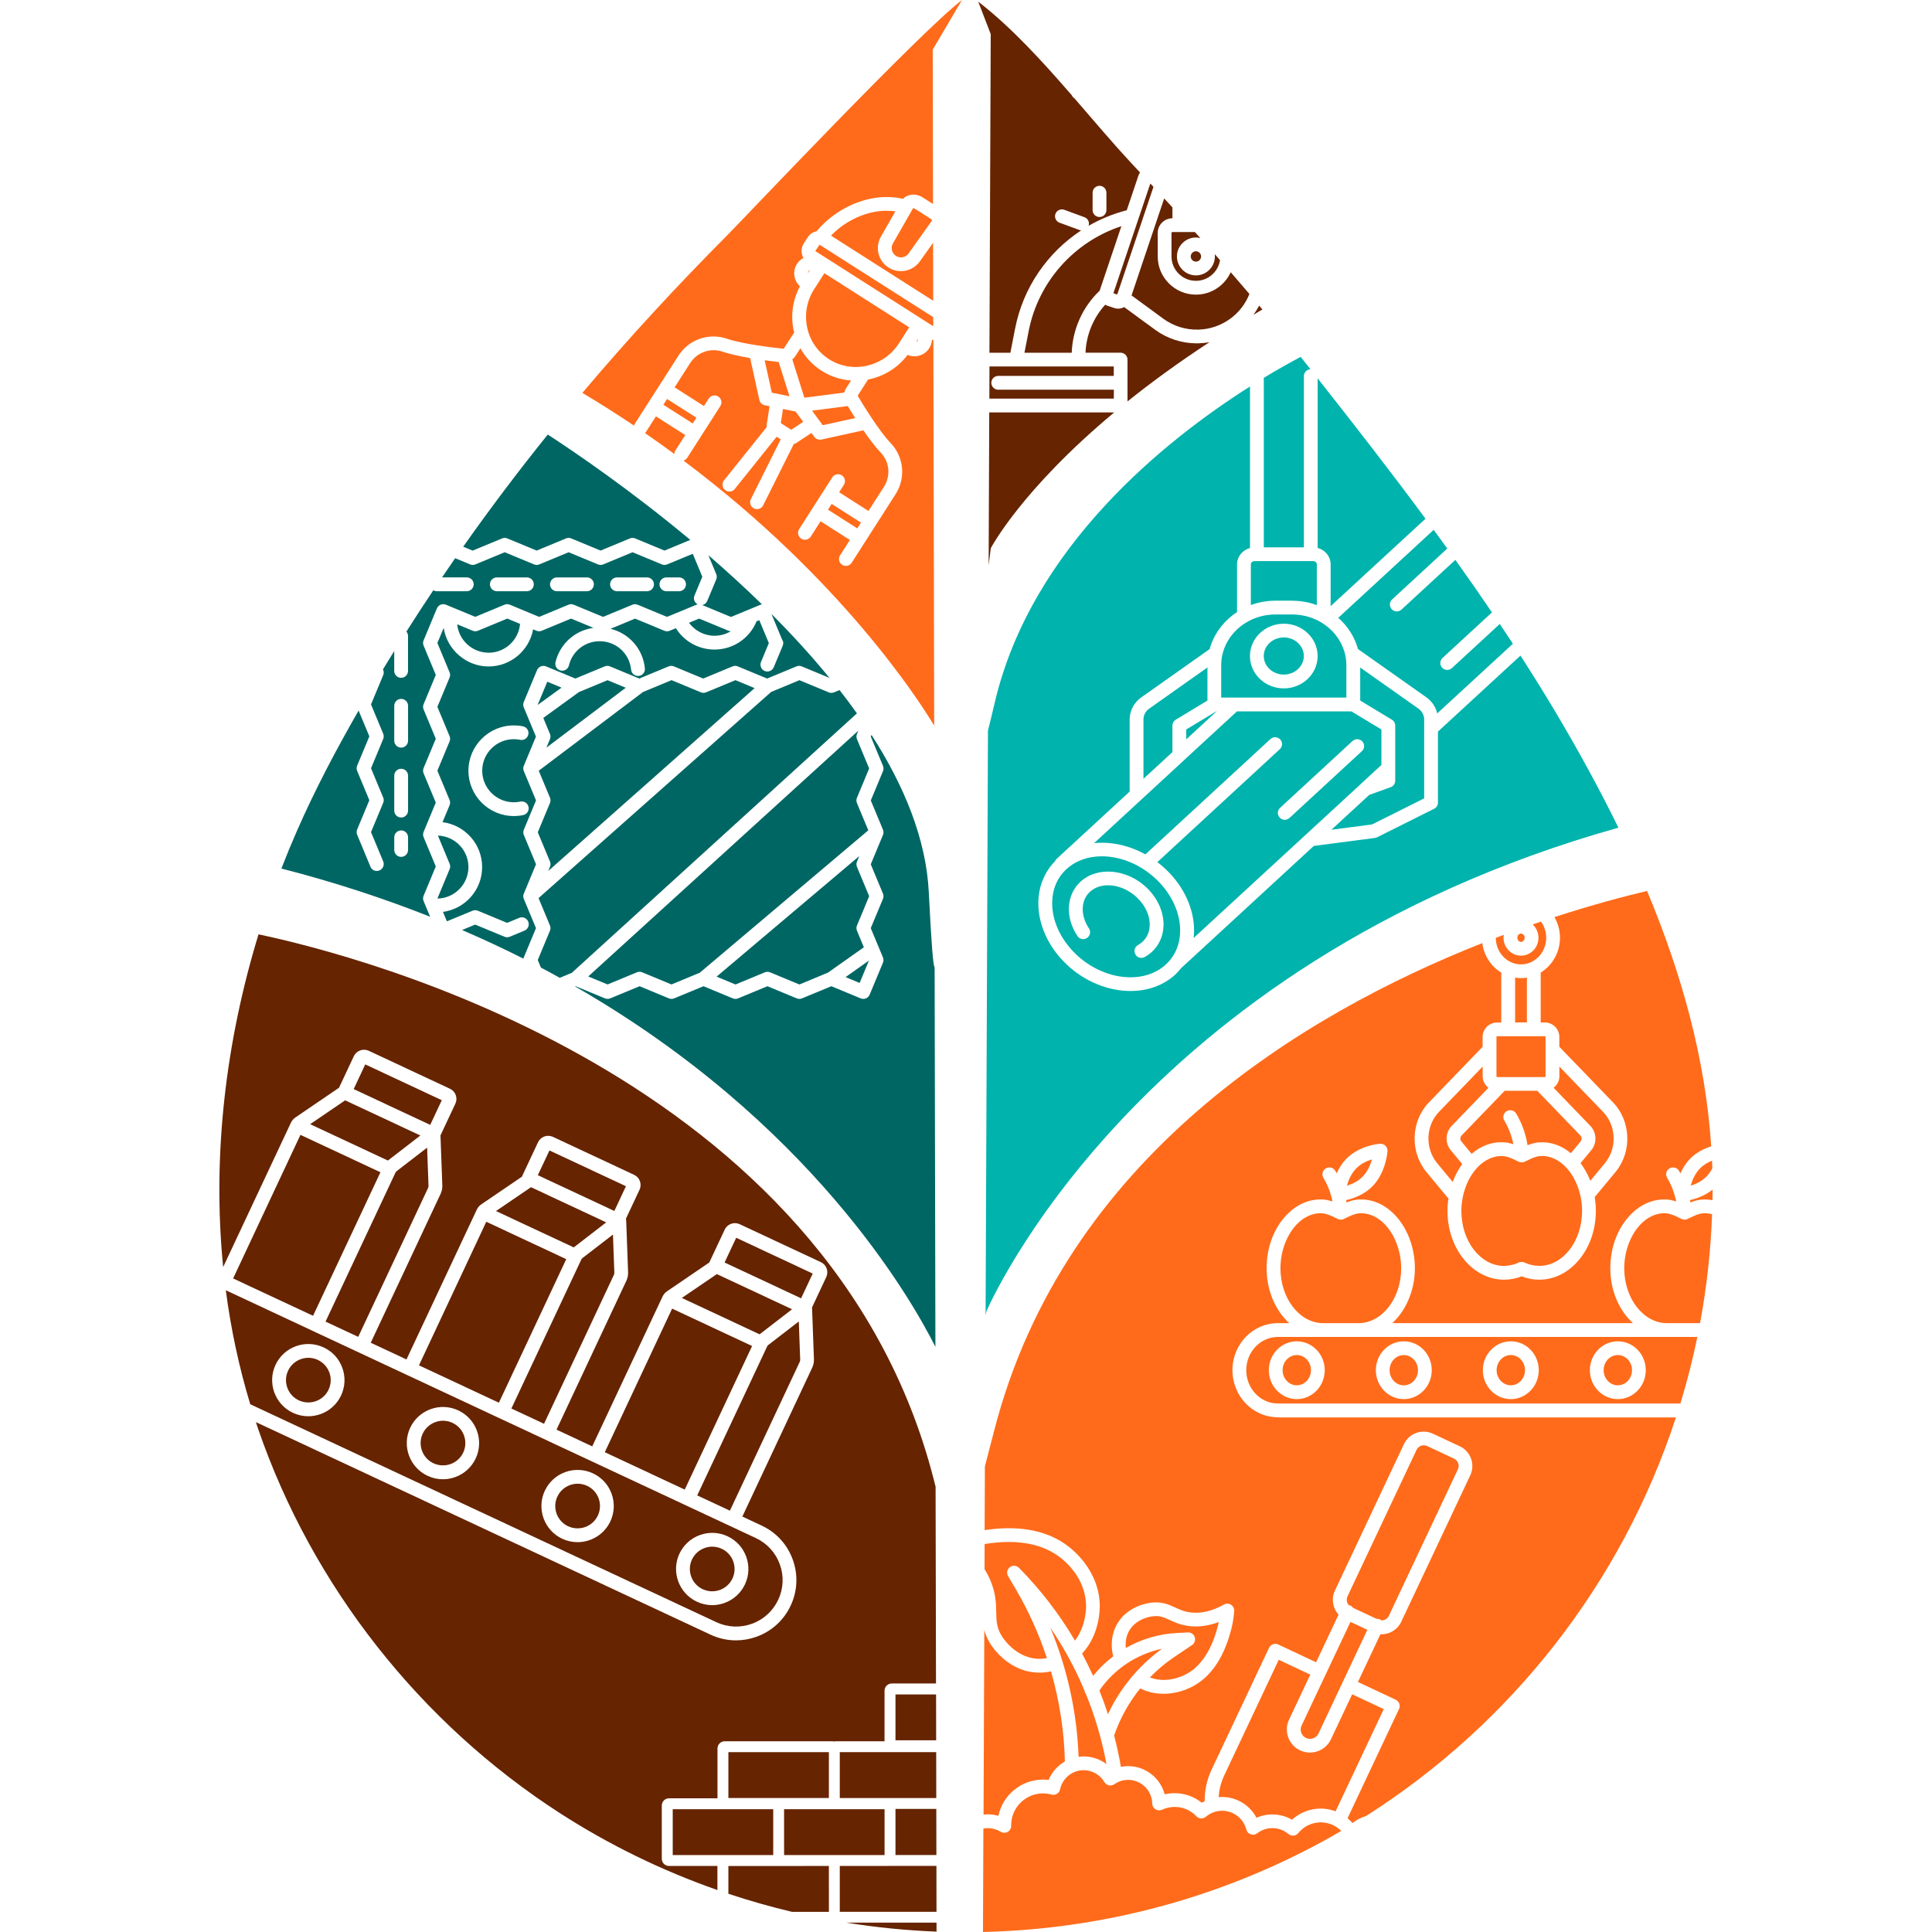
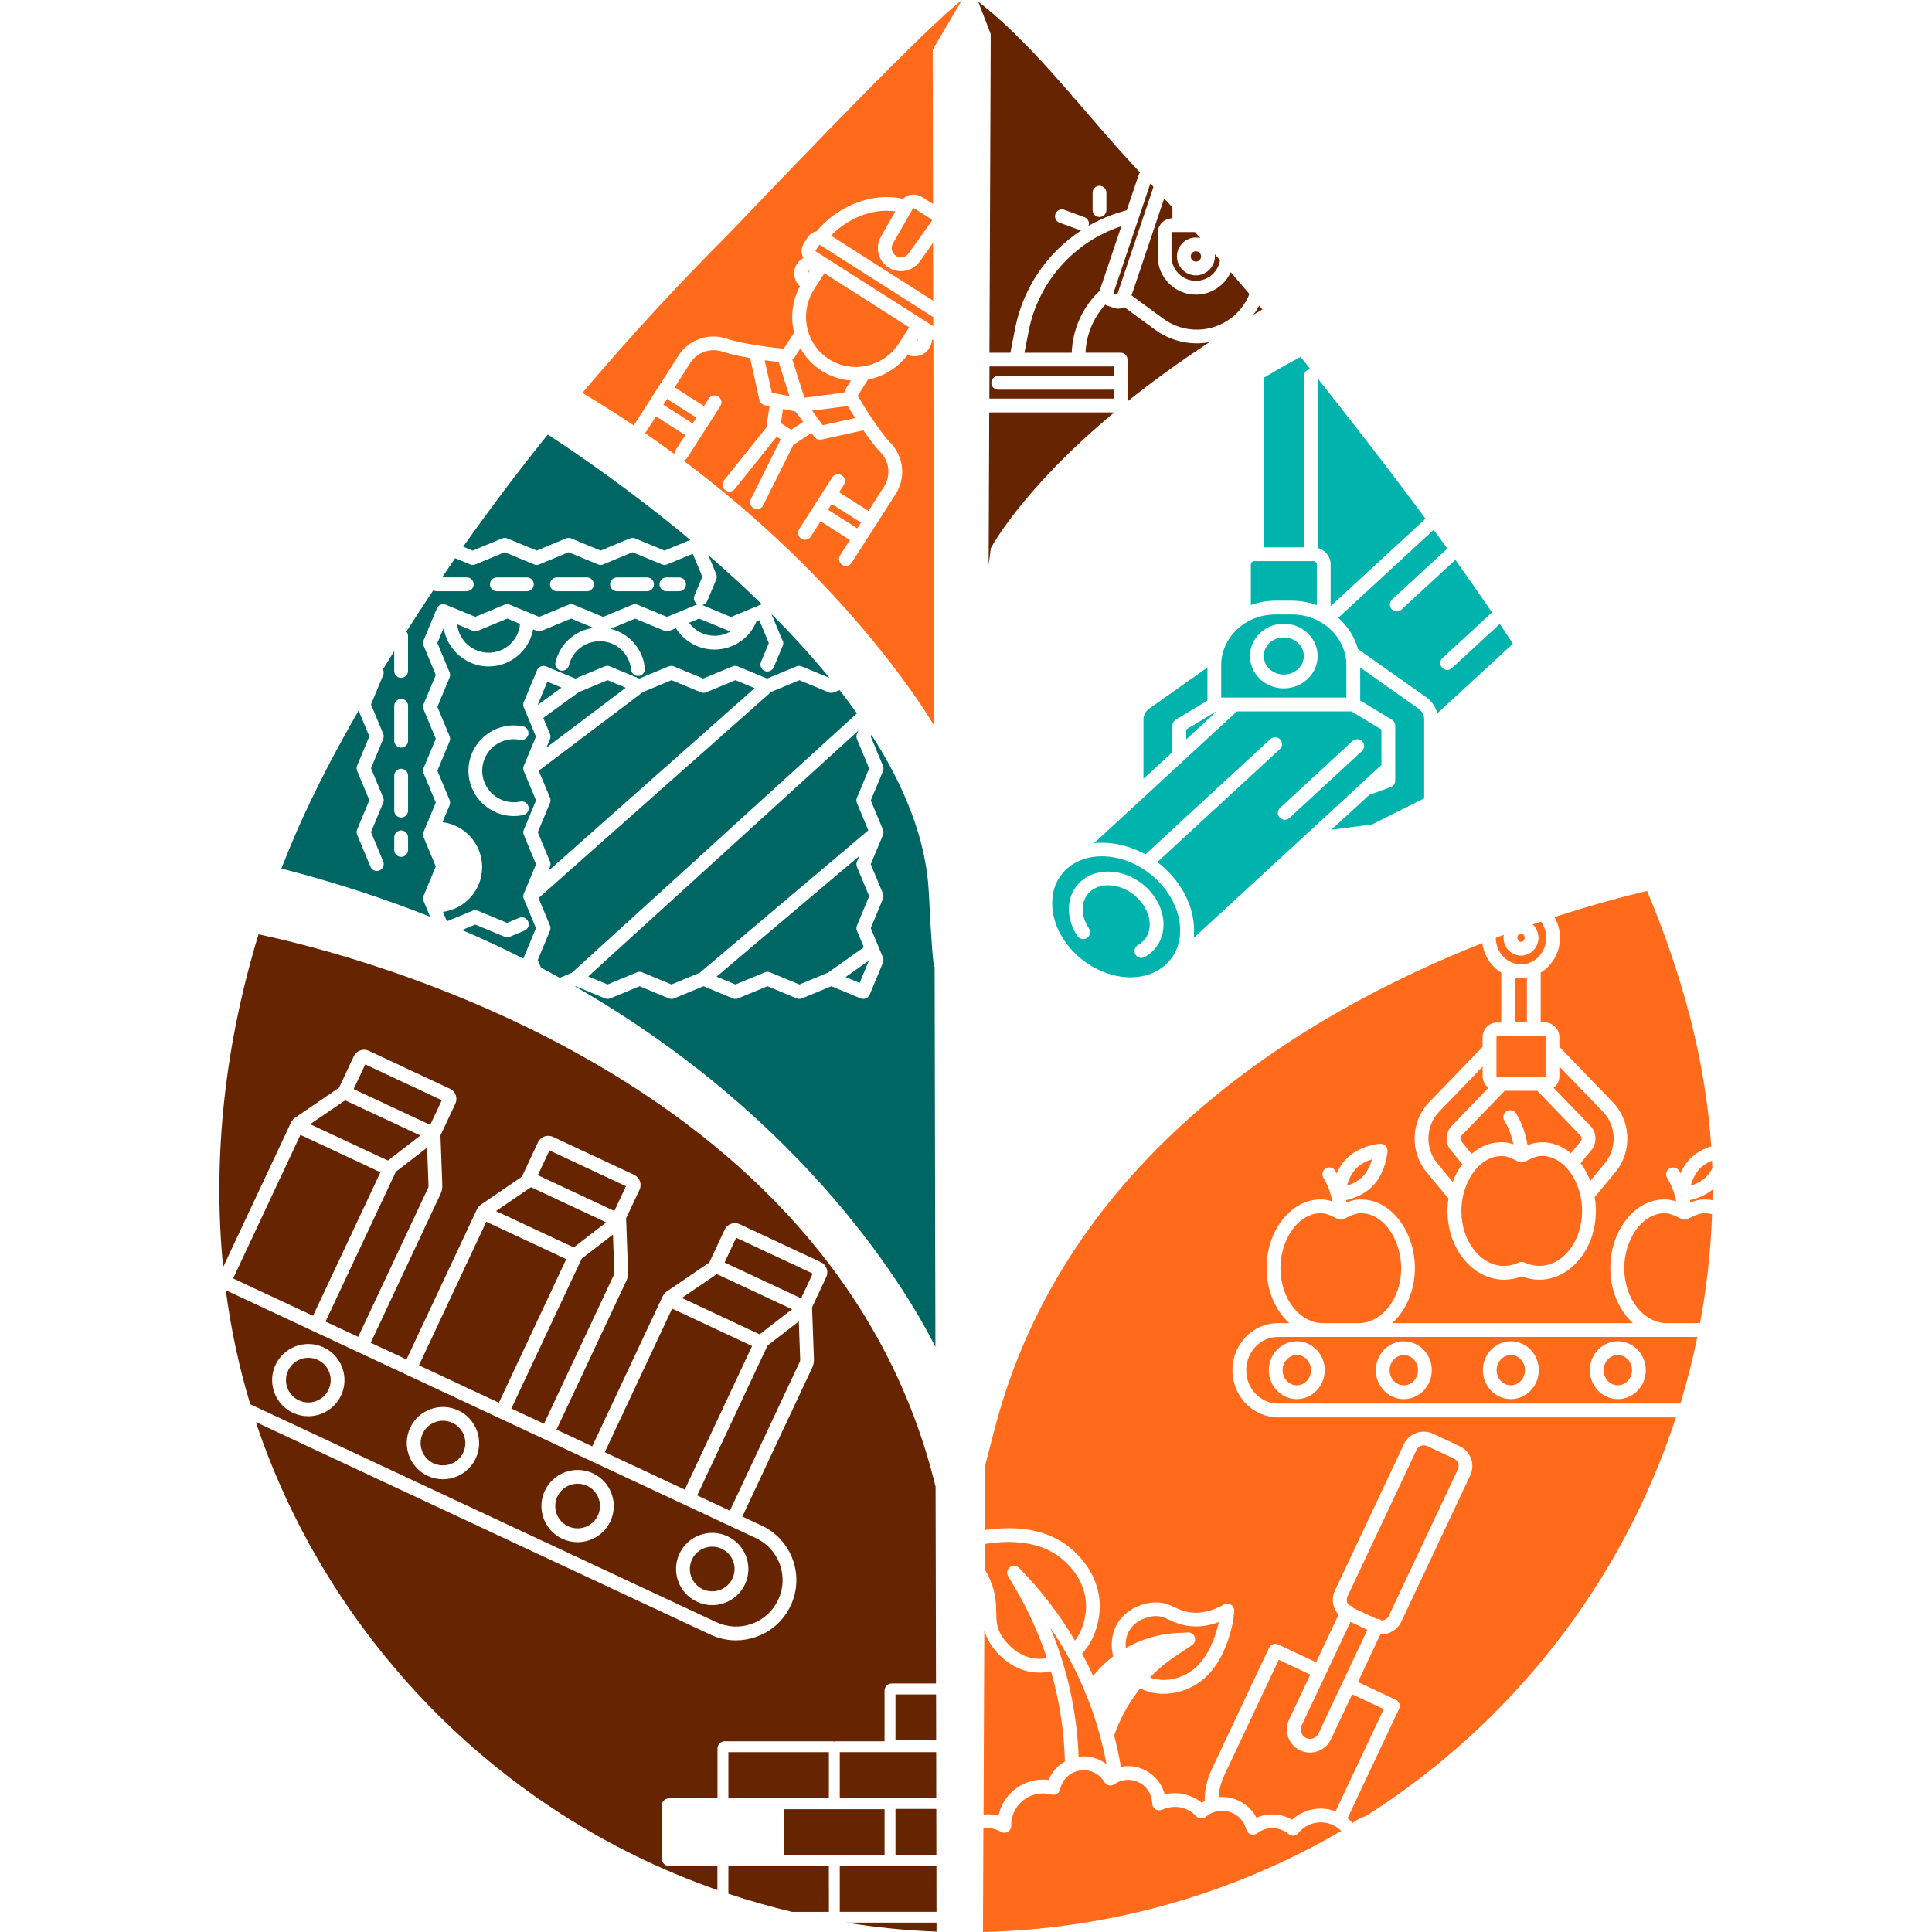
<svg xmlns="http://www.w3.org/2000/svg" id="Layer_1" data-name="Layer 1" viewBox="0 0 512 512">
  <defs>
    <style>
      .cls-1 {
        fill: #662400;
      }

      .cls-1, .cls-2, .cls-3, .cls-4 {
        stroke-width: 0px;
      }

      .cls-2 {
        fill: #006663;
      }

      .cls-3 {
        fill: #00b3ad;
      }

      .cls-4 {
        fill: #ff6b1a;
      }
    </style>
  </defs>
  <g>
    <polygon class="cls-1" points="145.61 304.88 142.53 311.44 162.81 320.92 165.88 314.36 145.61 304.88" />
    <path class="cls-1" d="m162.81,337.3l-.37-10.13-8.08,6.23c-.13.1-.23.23-.3.37l-18.54,39.5,8.4,3.93.25.12,18.51-39.45c.09-.18.13-.38.12-.58Z" />
    <polygon class="cls-1" points="150.06 333.69 128.87 323.78 111.03 361.83 121.04 366.51 132.21 371.73 150.06 333.69" />
    <path class="cls-1" d="m152.05,330.58s.05-.04.07-.06l8.53-6.58-19.93-9.32-9.28,6.32,20.62,9.64Z" />
    <path class="cls-1" d="m84.23,360.39c-.8-.37-1.65-.56-2.51-.56-.68,0-1.36.12-2.02.36-1.49.54-2.68,1.62-3.35,3.05-1.39,2.95-.11,6.49,2.85,7.87,2.96,1.38,6.5.11,7.88-2.85.67-1.43.74-3.04.21-4.52-.54-1.49-1.63-2.67-3.06-3.34Z" />
    <path class="cls-1" d="m150.56,404.47c2.96,1.38,6.5.11,7.88-2.85h0c.67-1.43.74-3.04.21-4.52-.54-1.49-1.63-2.67-3.06-3.34-.8-.37-1.65-.56-2.51-.56-.68,0-1.36.12-2.02.36-1.49.54-2.68,1.62-3.35,3.05-1.39,2.95-.11,6.49,2.85,7.87Z" />
    <path class="cls-1" d="m186.23,421.15c1.43.67,3.04.74,4.53.21,1.49-.54,2.68-1.62,3.35-3.05,1.39-2.95.11-6.49-2.85-7.87-.8-.37-1.65-.56-2.51-.56-.68,0-1.36.12-2.02.36-1.49.54-2.68,1.62-3.35,3.05-1.39,2.95-.11,6.49,2.85,7.87Z" />
    <polygon class="cls-1" points="237.31 461.2 248.09 461.2 248.07 449.04 237.31 449.04 237.31 461.2" />
    <polygon class="cls-1" points="237.31 491.6 248.15 491.6 248.13 479.38 237.31 479.38 237.31 491.6" />
-     <rect class="cls-1" x="178.28" y="479.46" width="26.63" height="12.15" />
    <path class="cls-1" d="m219.66,500.55v-6.05s-26.63.01-26.63.01v7.36c5.55,1.84,11.17,3.44,16.86,4.79h9.78s0-6.11,0-6.11Z" />
    <rect class="cls-1" x="193.03" y="464.34" width="26.63" height="12.15" />
    <polygon class="cls-1" points="222.55 476.5 248.12 476.5 248.1 464.34 222.55 464.34 222.55 476.5" />
    <polygon class="cls-1" points="207.79 491.61 221.58 491.61 234.42 491.61 234.42 479.46 207.79 479.46 207.79 491.61" />
    <path class="cls-1" d="m248.16,494.48h-12.68s-.06.02-.09.02h-12.84v6.05s0,6.1,0,6.1h25.63s-.02-12.17-.02-12.17Z" />
    <polygon class="cls-1" points="195.1 328.02 192.02 334.58 212.3 344.06 215.38 337.51 195.1 328.02" />
    <path class="cls-1" d="m201.3,353.61s.05-.04.07-.06l8.53-6.58-19.93-9.32-9.28,6.32,20.62,9.64Z" />
    <path class="cls-1" d="m113.56,314.27l-.37-10.13-8.08,6.23c-.13.1-.23.23-.3.37l-18.54,39.5,5.95,2.78,2.71,1.26,18.51-39.45c.08-.18.13-.38.12-.58Z" />
    <path class="cls-1" d="m190.14,494.5h-12.84c-1.06,0-1.92-.86-1.92-1.92v-14.09c0-1.06.86-1.92,1.92-1.92h12.84v-13.2c0-1.06.86-1.92,1.92-1.92h28.57c.16,0,.32.03.47.07.15-.04.31-.07.47-.07h12.84v-13.39c0-1.06.86-1.92,1.92-1.92h11.72l-.11-52.15c-.16-.61-.31-1.22-.47-1.85-27.45-107.31-152.92-139.05-178.96-144.53-8.71,28.5-12.3,58.67-9.37,88.17l17.95-38.24c.27-.58.69-1.07,1.22-1.42l11.14-7.59c.12-.08.25-.15.37-.22l3.95-8.41c.7-1.48,2.47-2.12,3.96-1.43l21.51,10.06c.72.34,1.27.93,1.54,1.68.27.75.23,1.55-.1,2.27l-3.95,8.41.49,13.24c.03.78-.13,1.56-.46,2.26l-18.51,39.45,9.47,4.43,18.63-39.7c.27-.58.69-1.07,1.22-1.42l10.78-7.34c.03-.1.06-.2.1-.29l4.13-8.81c.34-.72.93-1.26,1.68-1.53.75-.27,1.56-.23,2.28.1l21.51,10.06c1.49.7,2.13,2.47,1.43,3.95l-3.61,7.69s0,.05.01.07c.03.12.05.24.06.36,0,.02.01.04.01.07l.5,13.68c.03.78-.13,1.56-.46,2.26l-18.51,39.45,9.47,4.43,18.63-39.7c.27-.57.69-1.07,1.22-1.42l11.14-7.59s.02-.01.03-.02l4.09-8.72c.7-1.48,2.47-2.12,3.96-1.43l21.51,10.06c.72.34,1.27.93,1.54,1.68.27.75.23,1.55-.1,2.27l-3.77,8.04s0,.03,0,.04l.5,13.68c.03.78-.13,1.56-.46,2.26l-18.51,39.45,5.11,2.39c3.87,1.81,6.8,5.01,8.25,9.02,1.45,4.01,1.26,8.34-.56,12.2-1.81,3.86-5.02,6.79-9.04,8.24-1.78.64-3.62.96-5.45.96-2.31,0-4.62-.51-6.77-1.52l-120.46-56.32c.22.65.43,1.31.65,1.96,14.37,41.58,42.85,77.73,79.84,101.62,13.1,8.46,27.17,15.3,41.82,20.43v-6.39Z" />
    <polygon class="cls-1" points="82.96 348.7 100.82 310.66 79.62 300.75 61.78 338.8 82.96 348.7" />
    <path class="cls-1" d="m102.8,307.56s.05-.04.07-.06l8.53-6.58-19.93-9.32-9.28,6.32,20.62,9.64Z" />
    <polygon class="cls-1" points="96.8 282.08 93.73 288.62 114.01 298.1 117.08 291.57 96.8 282.08" />
    <polygon class="cls-1" points="181.46 394.76 199.31 356.71 178.12 346.8 160.28 384.85 181.46 394.76" />
    <path class="cls-1" d="m114.88,387.78c1.43.67,3.04.74,4.53.21,1.49-.54,2.68-1.62,3.35-3.05,1.39-2.95.11-6.49-2.85-7.87-.8-.37-1.65-.56-2.51-.56-.68,0-1.36.12-2.02.36-1.49.54-2.68,1.62-3.35,3.05-1.39,2.95-.11,6.49,2.85,7.87Z" />
    <path class="cls-1" d="m212.06,360.33l-.37-10.13-8.08,6.23c-.13.1-.23.23-.3.37l-18.54,39.5,8.66,4.05,18.51-39.45c.08-.18.13-.38.12-.58Z" />
    <path class="cls-1" d="m224.35,509.53c7.88,1.27,15.85,2.06,23.84,2.37v-2.39s-23.84.01-23.84.01Z" />
    <path class="cls-1" d="m93.8,357.81s0,0,0,0l-10.74-5.02-5.98-2.8-17.24-8.06c1.34,10.2,3.48,20.31,6.48,30.21l123.51,57.75c2.98,1.39,6.33,1.55,9.43.43,3.1-1.12,5.57-3.38,6.97-6.35,1.4-2.98,1.55-6.32.43-9.41-1.12-3.09-3.38-5.56-6.36-6.96l-8-3.74h0l-10.74-5.02-.87-.41-37.63-17.59s0,0,0,0c0,0,0,0,0,0l-10.74-5.02-7.46-3.49-31.04-14.51s0,0,0,0Zm-3.41,12c-1.63,3.47-5.09,5.51-8.7,5.51-1.36,0-2.74-.29-4.05-.9-4.79-2.24-6.86-7.95-4.62-12.73,1.09-2.31,3.01-4.07,5.42-4.94,2.41-.87,5.01-.75,7.33.33,2.32,1.08,4.08,3,4.95,5.41.87,2.4.75,5-.33,7.32Zm89.67,41.93c1.09-2.31,3.01-4.07,5.42-4.94,2.41-.87,5.01-.75,7.33.33,4.79,2.24,6.86,7.95,4.62,12.73-1.09,2.31-3.01,4.07-5.42,4.94-1.07.39-2.17.58-3.27.58-1.39,0-2.77-.3-4.06-.91-4.79-2.24-6.86-7.95-4.62-12.73Zm-35.68-16.68c1.09-2.31,3.01-4.07,5.42-4.94,2.41-.87,5.01-.75,7.33.33,2.32,1.08,4.08,3,4.95,5.41.87,2.4.75,5-.33,7.32-1.63,3.47-5.09,5.51-8.7,5.51-1.36,0-2.74-.29-4.05-.9-4.79-2.24-6.86-7.95-4.62-12.73Zm-30.26-21.62c2.41-.87,5.01-.75,7.33.33,4.79,2.24,6.86,7.95,4.62,12.73h0c-1.09,2.31-3.01,4.07-5.42,4.94-1.07.39-2.17.58-3.27.58-1.39,0-2.77-.3-4.06-.91-4.79-2.24-6.86-7.95-4.62-12.73,1.09-2.31,3.01-4.07,5.42-4.94Z" />
  </g>
  <g>
    <path class="cls-1" d="m310.46,61.72v6.24c0,3.56,2.9,6.46,6.47,6.46,3.23,0,5.91-2.38,6.39-5.48-.47-.53-.93-1.06-1.4-1.59.02.2.04.4.04.61,0,2.77-2.26,5.02-5.03,5.02s-5.03-2.25-5.03-5.02,2.26-5.02,5.03-5.02c.4,0,.79.05,1.16.14-.48-.53-.95-1.05-1.43-1.58h-5.98c-.12,0-.22.1-.22.22Z" />
    <path class="cls-1" d="m296.08,78.05l9.6-28.53c-.28-.3-.55-.6-.83-.89l-9.79,29.08,1.01.34Z" />
    <path class="cls-1" d="m315.56,67.96c0,.76.62,1.37,1.37,1.37s1.37-.61,1.37-1.37-.62-1.37-1.37-1.37-1.37.61-1.37,1.37Z" />
    <path class="cls-1" d="m272.61,87.74l-1.12,5.74h12.53c.22-6.23,2.89-12.16,7.42-16.46.01-.03.01-.07.02-.1l5.72-16.98c-12.53,4.12-22.02,14.73-24.57,27.8Z" />
    <path class="cls-1" d="m295.16,103.28h-30.62c-1.01,0-1.83-.82-1.83-1.83s.82-1.83,1.83-1.83h30.62v-2.5h-9.32s0,0-.01,0,0,0-.01,0h-16.54s0,0,0,0c0,0,0,0,0,0h-7.06l-.03,8.51h32.99v-2.36Z" />
    <path class="cls-1" d="m332.17,83.42c.79-.47,1.58-.94,2.38-1.41-.28-.34-.58-.68-.86-1.02-.44.85-.95,1.66-1.52,2.43Z" />
    <path class="cls-1" d="m262.22,93.48h5.54l1.26-6.44c2.11-10.82,8.55-20.1,17.48-25.97-.12-.02-.25-.04-.37-.09l-5.34-1.96c-.95-.35-1.43-1.4-1.09-2.34.35-.95,1.4-1.43,2.35-1.08l5.34,1.96c.93.34,1.41,1.35,1.1,2.28,3.13-1.8,6.52-3.2,10.11-4.12l3.11-9.24c.1-.29.24-.54.4-.78-.74-.79-1.47-1.58-2.21-2.38-4.97-5.33-10-11.29-15.17-17.27-.31-.19-.55-.47-.7-.81-7.82-9.01-15.98-17.99-24.79-24.8l3.31,8.6-.34,84.43Zm27.33-42.41c0-1.01.82-1.83,1.83-1.83s1.83.82,1.83,1.83v4.61c0,1.01-.82,1.83-1.83,1.83s-1.83-.82-1.83-1.83v-4.61Z" />
    <path class="cls-1" d="m317.73,90.99c-.2,0-.39,0-.59,0-3.95,0-7.86-1.27-11.05-3.62l-8.18-5.99c-.48.27-1.03.42-1.59.42-.34,0-.69-.05-1.04-.17l-1.76-.59c-.22-.07-.43-.17-.63-.29-3.16,3.49-5.02,8-5.22,12.72h9.3c1.01,0,1.83.82,1.83,1.83v11.08c6.23-5,13.44-10.28,21.72-15.7-.92.17-1.86.27-2.81.3Z" />
    <path class="cls-1" d="m262.16,109.29l-.16,40.5c.35-2.81.57-4.5.57-4.5,0,0,7.93-15.32,32.7-35.99h-33.11Z" />
    <path class="cls-1" d="m326.15,72.15c-1.6,3.49-5.12,5.93-9.21,5.93-5.59,0-10.13-4.54-10.13-10.11v-6.24c0-2.14,1.74-3.88,3.88-3.88h.02v-2.88c-.73-.8-1.46-1.59-2.19-2.38l-8.65,25.7,8.4,6.16c2.7,1.98,6.01,3.01,9.36,2.9,3.08-.09,6.01-1.12,8.49-2.95,2.25-1.67,3.96-3.9,4.99-6.49-1.64-1.93-3.28-3.84-4.94-5.75Z" />
  </g>
  <g>
    <path class="cls-4" d="m204.53,104.06l4.69.95-2.86-9.07c-1.02-.11-2.31-.27-3.72-.46l1.9,8.58Z" />
    <path class="cls-4" d="m246.66,58l-4.17-2.66c-.23-.15-.44-.16-.53-.14l-5.33,9.32c-.65,1.14-.3,2.59.81,3.3,1.11.71,2.58.42,3.34-.65l6.23-8.75c-.02-.09-.12-.27-.35-.42Z" />
    <path class="cls-4" d="m214.28,71.89c-.1.16-.15.34-.16.52l.57-.89c-.17.08-.31.2-.41.36Z" />
    <path class="cls-4" d="m235.23,55.86c-.65-.02-1.22,0-1.74.05-4.87.44-9.77,2.89-13.26,6.54l27.08,17.26-.03-15.37-3.52,4.94c-1.19,1.67-3.08,2.58-5,2.58-1.13,0-2.27-.31-3.29-.96-2.76-1.76-3.64-5.35-2.02-8.18l3.84-6.71c-.47-.06-1-.1-1.65-.12h-.41Z" />
    <path class="cls-4" d="m168.15,112.43l3.58-5.59s0,0,0,0,0,0,0,0l2.95-4.6s0,0,0,0,0,0,0,0l5.1-7.97c2.76-4.31,8.06-6.16,12.91-4.49,4.18,1.44,12.53,2.38,14.99,2.64l2.64-4.08c.05-.07.1-.13.16-.2-.05-.19-.11-.38-.15-.57-.85-4-.26-8.1,1.66-11.7-.71-.64-1.2-1.48-1.41-2.43-.27-1.21-.05-2.45.62-3.5.44-.68,1.03-1.22,1.72-1.59-.66-1.16-.68-2.62.08-3.82l1.04-1.62c.53-.83,1.36-1.41,2.33-1.62.01,0,.03,0,.04,0,4.12-5,10.46-8.43,16.76-9,.65-.06,1.37-.08,2.17-.06h.41c.89.04,1.63.1,2.31.21.43.07.85.16,1.26.25,1.24-1.29,3.4-1.51,5.14-.41l2.8,1.78-.08-40.9,7.75-13.15c-10.99,8.33-57.88,57.98-62.08,62.21-13.48,13.54-26.34,27.47-38.52,41.9,4.75,2.84,9.31,5.73,13.67,8.66.04-.11.1-.23.17-.33Z" />
    <path class="cls-4" d="m215.97,76.31s0,0,0,0l-.19.3c-1.96,3.05-2.62,6.67-1.87,10.19.74,3.5,2.81,6.49,5.8,8.4,6.19,3.95,14.51,2.04,18.54-4.25l.19-.3s0,0,0,0l2.5-3.91-22.47-14.33-2.5,3.91Z" />
    <path class="cls-4" d="m243.17,90.31h0c.1-.16.16-.34.16-.52l-.56.88c.17-.08.31-.2.41-.36Z" />
    <path class="cls-4" d="m209.97,95.26l3.2,10.14,10.57-1.37c.09-.4.25-.78.48-1.14l1.31-2.05c-2.69-.2-5.37-1.04-7.79-2.58-2.38-1.52-4.29-3.56-5.63-5.96l-1.31,2.04c-.23.36-.51.66-.83.91Z" />
    <path class="cls-4" d="m247.28,90.08c-.1,0-.2-.01-.3-.02-.05.78-.29,1.54-.72,2.22-.67,1.05-1.71,1.77-2.93,2.03-.33.07-.67.11-1.01.11-.61,0-1.22-.13-1.79-.37-2.66,3.51-6.45,5.76-10.52,6.54-.03.07-.06.14-.11.21l-2.6,4.07c1.26,2.16,5.63,9.32,8.7,12.51,3.55,3.69,4.1,9.27,1.34,13.58l-11.63,18.17c-.35.55-.94.84-1.54.84-.34,0-.68-.09-.98-.29-.85-.54-1.1-1.67-.56-2.52l2.6-4.06-7.77-4.96-2.6,4.06c-.35.55-.94.84-1.54.84-.34,0-.68-.09-.98-.29-.85-.54-1.1-1.67-.56-2.52l8.77-13.71c.54-.85,1.67-1.1,2.53-.56.85.54,1.1,1.67.56,2.52l-1.26,1.97,7.77,4.96,4.12-6.43c1.84-2.88,1.47-6.62-.9-9.08-1.43-1.48-3.05-3.65-4.57-5.86l-11.13,2.45c-.13.03-.26.04-.39.04-.57,0-1.12-.27-1.47-.74l-.77-1.05-3.49,2.3c-.37.32-.78.52-1.19.64l-8.11,16.24c-.32.64-.97,1.01-1.64,1.01-.27,0-.55-.06-.81-.19-.9-.45-1.27-1.55-.82-2.45l7.92-15.86-1.08-.69-11.09,13.84c-.63.79-1.78.91-2.57.29-.79-.63-.92-1.78-.29-2.57l11.35-14.17c-.07-.42-.04-.88.09-1.35l.63-4.13-1.28-.26c-.71-.14-1.27-.69-1.42-1.4l-2.45-11.11c-2.65-.45-5.3-1.01-7.25-1.67-3.24-1.11-6.79.12-8.64,3.01l-4.12,6.43,7.77,4.96,1.26-1.97c.54-.85,1.67-1.1,2.53-.56.85.54,1.1,1.67.56,2.52l-2.24,3.51s0,0,0,0c0,0,0,0,0,0l-2.95,4.61s0,0,0,0c0,0,0,0,0,0l-3.58,5.59c-.24.38-.6.63-1,.75,42.01,31.49,62.63,63.89,66.44,70.24l-.21-102.23s-.03,0-.05,0Z" />
    <polygon class="cls-4" points="175.8 107.27 183.58 112.22 184.56 110.69 176.78 105.74 175.8 107.27" />
    <polygon class="cls-4" points="219.42 135.07 227.19 140.03 228.17 138.5 220.4 133.54 219.42 135.07" />
    <path class="cls-4" d="m173.83,110.34l-2.6,4.06c-.09.14-.19.26-.31.37,2.68,1.84,5.28,3.69,7.8,5.55,0-.33.09-.66.28-.96l2.6-4.06-7.77-4.96Z" />
    <path class="cls-4" d="m226.63,110.78c-.77-1.2-1.44-2.29-1.98-3.17l-9.45,1.22,2.83,3.85,8.6-1.89Z" />
    <path class="cls-4" d="m247.32,86.4v-2.35s-30.13-19.2-30.13-19.2l-1.11,1.64s0,.06.02.07l31.16,19.86s.04,0,.06-.01Z" />
    <polygon class="cls-4" points="210.83 109.06 207.5 108.39 206.93 112.14 209.67 113.89 212.85 111.79 210.83 109.06" />
  </g>
  <g>
    <path class="cls-3" d="m340.22,178.77c2.93,0,5.31-2.21,5.31-4.92s-2.38-4.92-5.31-4.92-5.31,2.21-5.31,4.92,2.38,4.92,5.31,4.92Z" />
    <path class="cls-3" d="m342.46,159.2c2.3,0,4.49.42,6.51,1.16v-10.82c0-.46-.45-.84-.99-.84h-15.5c-.55,0-.99.38-.99.84v10.81c2.02-.75,4.21-1.16,6.51-1.16h4.47Z" />
    <path class="cls-3" d="m377.77,137.46c-9.29-12.58-18.9-24.93-28.58-37.19v44.94c1.98.52,3.44,2.26,3.44,4.33v11.1l25.14-23.18Z" />
    <path class="cls-3" d="m397.45,165.36l-12.69,11.7c-.35.32-.8.48-1.24.48-.49,0-.98-.2-1.34-.59-.69-.74-.64-1.9.1-2.58l13.1-12.08c-3.17-4.68-6.4-9.32-9.69-13.92l-14.29,13.18c-.35.32-.8.48-1.24.48-.49,0-.98-.2-1.34-.59-.69-.74-.64-1.9.1-2.58l14.62-13.49c-1.19-1.66-2.39-3.31-3.6-4.96l-25.29,23.32c2.5,2.2,4.35,5.06,5.23,8.28l18.11,12.78c1.48,1.05,2.5,2.58,2.89,4.27l20.05-18.46c-1.15-1.76-2.31-3.51-3.48-5.26Z" />
    <path class="cls-3" d="m360.65,207.73s0,0,0,0l5.44-5.01v-9.39l-7.96-4.81h-30.32l-13.94,12.85s-.03.03-.04.04h0s-.03.04-.05.05l-23.83,21.98c4.43-.45,9.23.57,13.59,2.98l33.14-30.56c.74-.68,1.9-.64,2.59.1.69.74.64,1.9-.1,2.58l-32.46,29.93c.84.64,1.65,1.33,2.43,2.08,4.71,4.56,7.37,10.48,7.3,16.24,0,.6-.05,1.2-.12,1.79l44.35-40.85Zm-21.43,6.37l19.21-17.72c.74-.68,1.9-.64,2.59.1.69.74.64,1.9-.1,2.58l-19.21,17.72c-.35.32-.8.48-1.24.48-.49,0-.98-.2-1.34-.59-.69-.74-.64-1.9.1-2.58Z" />
    <path class="cls-3" d="m285.02,252.77c7.26,7.03,18.01,8.3,23.95,2.82,2.43-2.24,3.74-5.3,3.78-8.85.06-4.76-2.2-9.71-6.18-13.58-4.22-4.09-9.62-6.23-14.56-6.23-3.57,0-6.9,1.11-9.39,3.41-2.43,2.24-3.74,5.3-3.78,8.85-.06,4.76,2.2,9.71,6.18,13.58Zm1.33-19.11c4.49-4.14,12.38-3.4,17.6,1.65,2.84,2.75,4.44,6.33,4.4,9.83-.03,2.79-1.13,5.31-3.08,7.11-.57.53-1.21.99-1.91,1.37-.28.15-.58.23-.88.23-.64,0-1.27-.34-1.6-.94-.49-.88-.17-1.99.72-2.48.44-.24.84-.53,1.19-.86,1.22-1.13,1.88-2.68,1.9-4.47.03-2.5-1.17-5.11-3.29-7.16-3.85-3.72-9.48-4.44-12.57-1.59-2.44,2.25-2.54,6.23-.25,9.69.56.84.33,1.97-.51,2.53-.84.56-1.98.33-2.54-.51-3.31-4.98-2.97-10.9.81-14.39Z" />
    <path class="cls-3" d="m323.65,184.86h3.51s0,0,0,0h29.64v-8.55c0-7.42-6.44-13.46-14.35-13.46h-4.47c-7.91,0-14.35,6.04-14.35,13.46v8.55Zm16.57-19.57c4.94,0,8.97,3.84,8.97,8.57s-4.02,8.57-8.97,8.57-8.97-3.84-8.97-8.57,4.02-8.57,8.97-8.57Z" />
    <path class="cls-3" d="m377.42,211.57v-20.93c0-1.11-.57-2.17-1.53-2.85l-15.42-10.89v8.75l8.4,5.08c.55.33.88.92.88,1.56v14.6c0,.77-.48,1.46-1.21,1.72l-5.68,2.05-10.02,9.23,10.77-1.41,13.81-6.91Z" />
    <path class="cls-3" d="m334.92,145.05h10.62v-45.38c0-.98.77-1.77,1.74-1.82-.86-1.09-1.72-2.18-2.59-3.27-2.52,1.34-5.87,3.19-9.77,5.55v44.91Z" />
    <path class="cls-3" d="m303.03,190.64v15.75l7.67-7.07v-7.03c0-.64.33-1.23.88-1.56l8.41-5.08v-8.77l-15.43,10.91c-.96.67-1.53,1.74-1.53,2.84Z" />
-     <path class="cls-3" d="m412.55,189.24c-3.1-5.23-6.32-10.39-9.61-15.5l-21.87,20.14v18.82c0,.69-.39,1.32-1.01,1.63l-15.1,7.55c-.18.09-.38.15-.58.18l-16.21,2.12-35.16,32.39c-.48.6-.99,1.18-1.56,1.71-3.17,2.92-7.39,4.34-11.86,4.34-5.89,0-12.21-2.47-17.12-7.22-4.71-4.56-7.37-10.48-7.3-16.24.05-4.24,1.63-8.09,4.43-10.94.1-.23.24-.45.44-.63l19.33-17.82v-19.13c0-2.29,1.15-4.47,3.07-5.82l18.13-12.81c1.11-4.04,3.73-7.5,7.26-9.8v-12.65c0-2.07,1.46-3.81,3.43-4.33v-42.81c-22.32,14.14-58,42.5-67.66,83.85-.65,2.77-1.24,5.21-1.78,7.34l-.63,155.07c.12-.72.19-1.1.19-1.1,0,0,39.03-92.16,167.51-128.24-5.03-10.3-10.56-20.34-16.33-30.08Z" />
    <polygon class="cls-3" points="314.36 195.94 322.42 188.51 322.33 188.51 314.36 193.32 314.36 195.94" />
  </g>
  <g>
    <path class="cls-2" d="m145.28,230.83l54.7-48.47-5.08-2.11-7.77,3.22c-.45.19-.95.19-1.4,0l-7.77-3.22-7.56,3.14-27.63,20.86,2.98,7.15c.19.45.19.95,0,1.4l-3.23,7.76,3.23,7.76c.19.45.19.95,0,1.4l-.46,1.11Z" />
    <path class="cls-2" d="m189.36,168.48c1.57,0,3.05-.43,4.32-1.2-.22,0-.43-.05-.64-.13l-7.77-3.22-2.68,1.11c1.56,2.13,4.06,3.44,6.77,3.44Z" />
    <path class="cls-2" d="m129.48,172.98c4.37,0,7.97-3.37,8.34-7.64l-3.39-1.41-7.77,3.22c-.45.19-.95.19-1.4,0l-4.1-1.7c.42,4.22,4,7.52,8.33,7.52Z" />
    <path class="cls-2" d="m193.74,163.49l7.77-3.22c.14-.06.28-.09.42-.11-4.69-4.58-9.47-8.93-14.2-13.02l2.08,5.01c.19.45.19.95,0,1.4l-2.38,5.71c-.24.58-.75.97-1.32,1.09l7.61,3.16Z" />
    <path class="cls-2" d="m144.81,198.13l21.02-15.87-4.83-2-7.57,3.14-9.45,6.86,1.76,4.23c.19.45.19.95,0,1.4l-.93,2.23Z" />
-     <path class="cls-2" d="m124.14,229.78c0-4.51-3.61-8.19-8.09-8.34l3.11,7.48c.19.45.19.95,0,1.4l-3.23,7.76.02.05c4.53-.1,8.19-3.8,8.19-8.35Z" />
    <path class="cls-2" d="m207.43,169.72c.19.45.19.95,0,1.4l-2.38,5.71c-.39.93-1.46,1.37-2.39.99-.93-.39-1.37-1.46-.99-2.39l2.08-5-2.53-6.08-.73.3c-1.83,4.52-6.2,7.49-11.15,7.49-4.2,0-8.04-2.17-10.22-5.66l-1.65.68c-.45.19-.95.19-1.4,0l-7.77-3.22-6.5,2.7c4.88,1.18,8.6,5.3,9.1,10.5.1,1-.64,1.9-1.65,1.99-.06,0-.12,0-.18,0-.93,0-1.73-.71-1.82-1.65-.41-4.3-4-7.55-8.33-7.55-3.9,0-7.25,2.64-8.15,6.41-.23.98-1.22,1.59-2.2,1.35-.98-.23-1.59-1.22-1.36-2.2,1.17-4.89,5.19-8.44,10.06-9.1l-5.93-2.46-7.77,3.22c-.45.19-.95.19-1.4,0l-.89-.37c-1.02,5.59-5.93,9.84-11.82,9.84s-11.01-4.45-11.88-10.22l-1.67,4,3.23,7.76c.19.45.19.95,0,1.4l-3.23,7.76,3.23,7.76c.19.45.19.95,0,1.4l-3.23,7.76,3.23,7.76c.19.45.19.95,0,1.4l-1.87,4.48c5.91.75,10.5,5.8,10.5,11.9s-4.52,11.07-10.38,11.88l1.04,2.5,6.79-2.81c.45-.19.95-.19,1.4,0l7.77,3.22,3.2-1.33c.93-.39,2,.05,2.39.99.39.93-.05,2-.99,2.39l-3.9,1.62c-.45.19-.95.19-1.4,0l-7.77-3.22-3.47,1.44c5.64,2.43,11.06,4.97,16.26,7.59.02-.11.06-.22.1-.33l3.23-7.76-3.23-7.76s-.01-.04-.02-.06c-.02-.06-.04-.12-.06-.18-.01-.05-.03-.11-.04-.16-.01-.06-.01-.12-.02-.18,0-.06,0-.11,0-.17,0-.06.01-.12.02-.18,0-.06.01-.11.03-.17.01-.06.04-.12.06-.18.01-.04.02-.08.04-.12l3.23-7.76-3.23-7.76c-.19-.45-.19-.95,0-1.4l3.23-7.76-3.23-7.76s-.02-.08-.04-.12c-.02-.06-.04-.12-.06-.18-.01-.05-.02-.11-.03-.17,0-.06-.02-.12-.02-.18,0-.06,0-.11,0-.17,0-.06,0-.12.02-.18,0-.06.02-.11.04-.16.02-.06.03-.12.05-.18,0-.02,0-.04.02-.05l3.23-7.76-3.23-7.76c-.19-.45-.19-.95,0-1.4l3.52-8.46c.19-.45.54-.8.99-.99.45-.18.95-.18,1.4,0l7.77,3.22,7.77-3.22c.45-.19.95-.19,1.4,0l7.77,3.22,7.77-3.22c.45-.19.95-.19,1.4,0l7.77,3.22,7.77-3.22c.45-.19.95-.19,1.4,0l7.77,3.22,7.77-3.22c.45-.19.95-.19,1.4,0l7.36,3.05c-4.81-5.89-10.02-11.56-15.39-16.95l2.92,7.02Zm-67.42,24.92c-.2.99-1.17,1.63-2.16,1.42-.55-.11-1.12-.17-1.69-.17-4.62,0-8.37,3.75-8.37,8.36s3.76,8.36,8.37,8.36c.59,0,1.17-.06,1.74-.18.99-.21,1.96.42,2.17,1.41.21.99-.42,1.95-1.41,2.16-.82.17-1.65.26-2.49.26-6.63,0-12.03-5.39-12.03-12.01s5.4-12.01,12.03-12.01c.81,0,1.63.08,2.42.24.99.2,1.63,1.17,1.43,2.15Z" />
    <path class="cls-2" d="m125.28,145.91l7.77-3.22c.45-.19.95-.19,1.4,0l7.77,3.22,7.77-3.22c.45-.19.95-.19,1.4,0l7.77,3.22,7.77-3.22c.45-.19.95-.19,1.4,0l7.77,3.22,6.83-2.83c-15.61-13.03-30.07-22.91-37.76-27.92-7.78,9.66-15.25,19.56-22.42,29.72l2.5,1.04Z" />
    <path class="cls-2" d="m227.74,226.85l-37.84,31.97,5.01,2.08,7.77-3.22c.45-.19.95-.19,1.4,0l7.77,3.22,7.58-3.15,9.5-6.71-1.82-4.38c-.19-.45-.19-.95,0-1.4l3.23-7.76-3.23-7.76c-.19-.45-.19-.95,0-1.4l.62-1.5Z" />
    <polygon class="cls-2" points="145.04 180.66 142.51 186.74 142.53 186.79 148.81 182.23 145.04 180.66" />
    <path class="cls-2" d="m112.26,238.78c-.19-.45-.19-.95,0-1.4l3.23-7.76-3.23-7.76c-.19-.45-.19-.95,0-1.4l3.23-7.76-3.23-7.76c-.19-.45-.19-.95,0-1.4l3.23-7.76-3.23-7.76c-.19-.45-.19-.95,0-1.4l3.23-7.76-3.23-7.76c-.19-.45-.19-.95,0-1.4l3.52-8.46c.39-.93,1.46-1.37,2.39-.99l1.97.82s0,0,.01,0l5.79,2.4,7.77-3.22c.45-.19.95-.19,1.4,0l5.15,2.14s.03.01.04.02l2.58,1.07,7.77-3.22c.45-.19.95-.19,1.4,0l7.77,3.22,7.77-3.22c.45-.19.95-.19,1.4,0l7.77,3.22,2.44-1.01s.01,0,.02-.01c0,0,.02,0,.03,0l5.28-2.19c.12-.05.24-.08.36-.11-.84-.43-1.22-1.43-.85-2.32l2.08-5-2.53-6.08-6.79,2.81c-.45.19-.95.19-1.4,0l-7.77-3.22-7.77,3.22c-.45.19-.95.19-1.4,0l-7.77-3.22-7.77,3.22c-.45.19-.95.19-1.4,0l-7.77-3.22-7.77,3.22c-.45.19-.95.19-1.4,0l-3.96-1.64c-1.17,1.68-2.32,3.39-3.48,5.09h6.56c1.01,0,1.83.82,1.83,1.83s-.82,1.83-1.83,1.83h-7.96c-.33,0-.64-.1-.91-.25-2.42,3.61-4.79,7.26-7.13,10.94.27.32.43.72.43,1.17v9.26c0,1.01-.82,1.83-1.83,1.83s-1.83-.82-1.83-1.83v-5.27c-1,1.61-1.99,3.23-2.98,4.86l.06.13c.19.45.19.95,0,1.4l-3.23,7.76,3.23,7.76c.19.45.19.95,0,1.4l-3.23,7.76,3.23,7.76c.19.45.19.95,0,1.4l-3.23,7.76,3.23,7.76c.39.93-.05,2-.99,2.39-.23.1-.47.14-.7.14-.72,0-1.4-.42-1.69-1.13l-3.52-8.46c-.19-.45-.19-.95,0-1.4l3.23-7.76-3.23-7.76c-.19-.45-.19-.95,0-1.4l3.23-7.76-2.85-6.83c-5.95,10.36-11.54,20.93-16.33,31.86-1.45,3.3-2.82,6.63-4.13,10,14.16,3.64,27.27,7.96,39.42,12.78l-1.73-4.15Zm64.34-85.76h3.36c1.01,0,1.83.82,1.83,1.83s-.82,1.83-1.83,1.83h-3.36c-1.01,0-1.83-.82-1.83-1.83s.82-1.83,1.83-1.83Zm-13.09,0h7.96c1.01,0,1.83.82,1.83,1.83s-.82,1.83-1.83,1.83h-7.96c-1.01,0-1.83-.82-1.83-1.83s.82-1.83,1.83-1.83Zm-15.92,0h7.96c1.01,0,1.83.82,1.83,1.83s-.82,1.83-1.83,1.83h-7.96c-1.01,0-1.83-.82-1.83-1.83s.82-1.83,1.83-1.83Zm-15.92,0h7.96c1.01,0,1.83.82,1.83,1.83s-.82,1.83-1.83,1.83h-7.96c-1.01,0-1.83-.82-1.83-1.83s.82-1.83,1.83-1.83Zm-23.53,72.23c0,1.01-.82,1.83-1.83,1.83s-1.83-.82-1.83-1.83v-3.35c0-1.01.82-1.83,1.83-1.83s1.83.82,1.83,1.83v3.35Zm0-10.43c0,1.01-.82,1.83-1.83,1.83s-1.83-.82-1.83-1.83v-9.26c0-1.01.82-1.83,1.83-1.83s1.83.82,1.83,1.83v9.26Zm0-18.52c0,1.01-.82,1.83-1.83,1.83s-1.83-.82-1.83-1.83v-9.26c0-1.01.82-1.83,1.83-1.83s1.83.82,1.83,1.83v9.26Z" />
    <path class="cls-2" d="m247.67,256.24c-.34-.03-.82-5.55-1.53-19.78-.7-14.14-6.55-28.28-15.18-41.7l-.19.45,3.23,7.76c.19.45.19.95,0,1.4l-3.23,7.76,3.23,7.76s0,.03.01.05c.03.07.05.15.07.23.01.04.02.09.03.13.01.07.02.13.02.2,0,.06,0,.11,0,.17,0,.06,0,.11-.02.16,0,.07-.02.13-.04.2-.01.05-.03.09-.04.13-.01.04-.02.09-.04.13l-3.23,7.76,3.23,7.76c.19.45.19.95,0,1.4l-3.23,7.76,3.23,7.76c.19.45.19.95,0,1.4l-3.52,8.46c-.29.7-.97,1.13-1.69,1.13-.23,0-.47-.05-.7-.14l-7.77-3.22-7.77,3.22c-.45.19-.95.19-1.4,0l-7.77-3.22-7.77,3.22c-.45.19-.95.19-1.4,0l-7.77-3.22-7.77,3.22c-.45.19-.95.19-1.4,0l-7.77-3.22-7.77,3.22c-.45.19-.96.19-1.4,0l-7.78-3.22-.15.06c62.21,35.73,88.97,82.51,95.5,95.52l-.21-100.68Z" />
    <path class="cls-2" d="m227.09,189.04c-1.48-2.08-3.01-4.13-4.6-6.17l-1.47.61c-.45.19-.95.19-1.4,0l-7.77-3.22-7.49,3.11-61.64,54.63,3.02,7.26c.19.45.19.95,0,1.4l-3.23,7.76.84,2.01c1.69.89,3.35,1.79,4.99,2.7l3.19-1.32,75.56-68.76Z" />
    <path class="cls-2" d="m230.34,203.66l-3.23-7.76c-.19-.45-.19-.95,0-1.4l.37-.88-71.59,65.15,5.12,2.12,7.77-3.22c.45-.19.95-.19,1.4,0l7.77,3.22,7.51-3.12,44.65-37.73-3.01-7.22c-.19-.45-.19-.95,0-1.4l3.23-7.76Z" />
    <polygon class="cls-2" points="230.28 254.56 224.09 258.94 227.81 260.49 230.28 254.56" />
  </g>
  <g>
    <path class="cls-4" d="m407.71,248.51c0,2.62-2.08,4.75-4.63,4.75s-4.63-2.13-4.63-4.75c0-.26.03-.52.07-.77-.7.26-1.41.53-2.12.8.01,3.88,3,7.03,6.68,7.03s6.68-3.17,6.68-7.06c0-1.61-.52-3.09-1.38-4.28-.73.25-1.46.5-2.21.76.94.87,1.54,2.13,1.54,3.53Z" />
    <path class="cls-4" d="m447.98,318.66c.92-.37,1.91-.68,2.98-.76.97-.07,1.92,0,2.86.16.02-.94.03-1.87.04-2.81-2.03,1.64-4.36,2.42-5.98,2.79.04.21.07.41.1.62Z" />
    <path class="cls-4" d="m452.26,311.78c.64-.66,1.14-1.42,1.53-2.19-.02-.67-.06-1.34-.09-2-1.09.44-2.25,1.09-3.21,2.08h0c-1.31,1.35-2.04,3.12-2.44,4.54,1.32-.4,2.95-1.13,4.21-2.44Z" />
    <path class="cls-4" d="m421.7,304.81l-2.84,3.44c1.05,1.39,1.92,2.97,2.59,4.67l3.86-4.66c3.28-3.96,3.06-9.95-.5-13.63l-11.56-11.98v2.58c0,1.24-.61,2.34-1.53,3.04l9.75,10.12c1.68,1.74,1.79,4.56.23,6.42Z" />
    <path class="cls-4" d="m387.33,300.92c-.4.41-.42,1.12-.06,1.56l2.73,3.3c2.59-2.23,5.6-3.29,8.74-3.05.81.06,1.58.26,2.31.51-.43-2.22-1.24-4.36-2.39-6.27-.52-.87-.24-1.99.63-2.5.87-.52,1.99-.24,2.51.63,1.53,2.55,2.56,5.43,3.01,8.4.92-.37,1.91-.68,2.98-.76,3.05-.23,5.97.77,8.51,2.87l2.58-3.12c.37-.44.34-1.15-.05-1.56l-11.43-11.86h-8.64l-11.43,11.85Z" />
    <path class="cls-4" d="m453.71,321.78c-.76-.2-1.58-.3-2.48-.23-1.09.08-2.27.65-3.4,1.2l-.42.2c-.17.1-.35.17-.55.22-.02,0-.03,0-.05.01-.05,0-.09.02-.14.03-.07,0-.14.01-.2.01,0,0-.01,0-.02,0-.05,0-.11-.01-.16-.02-.06,0-.12,0-.18-.02-.1-.02-.2-.05-.3-.09,0,0,0,0,0,0-.05-.02-.1-.03-.15-.05l-.57-.27c-1.17-.56-2.37-1.14-3.45-1.22-2.87-.23-5.05,1.21-6.39,2.44-2.96,2.74-4.81,7.38-4.81,12.11,0,8.02,5.09,14.55,11.34,14.55h8.75c1.75-9.41,2.83-19.05,3.19-28.87Z" />
    <path class="cls-4" d="m384.46,304.81c-1.55-1.86-1.44-4.68.24-6.42l9.75-10.11c-.92-.7-1.53-1.8-1.53-3.04v-2.58l-11.56,11.98c-3.55,3.68-3.77,9.67-.49,13.63l4.11,4.97c.64-1.73,1.49-3.33,2.53-4.74l-3.04-3.68Z" />
    <path class="cls-4" d="m343.66,367.12c2.07,0,3.76-1.8,3.76-4.01s-1.68-4.01-3.76-4.01-3.76,1.8-3.76,4.01,1.68,4.01,3.76,4.01Z" />
    <path class="cls-4" d="m400.38,367.12c2.07,0,3.76-1.8,3.76-4.01s-1.68-4.01-3.76-4.01-3.76,1.8-3.76,4.01,1.68,4.01,3.76,4.01Z" />
    <path class="cls-4" d="m428.74,367.12c2.07,0,3.76-1.8,3.76-4.01s-1.68-4.01-3.76-4.01-3.76,1.8-3.76,4.01,1.68,4.01,3.76,4.01Z" />
    <path class="cls-4" d="m371.32,336.1c0-4.72-1.84-9.36-4.8-12.1-1.34-1.24-3.53-2.68-6.4-2.45-1.09.08-2.27.65-3.4,1.2l-.42.2c-.17.1-.35.17-.55.22-.02,0-.03,0-.05.01-.05,0-.09.02-.14.03-.07,0-.14.01-.2.01,0,0-.01,0-.02,0-.05,0-.11-.01-.16-.02-.06,0-.12,0-.18-.02-.1-.02-.2-.05-.3-.09,0,0,0,0,0,0-.05-.02-.1-.03-.15-.05l-.57-.27c-1.17-.56-2.37-1.14-3.45-1.22-2.87-.23-5.05,1.21-6.39,2.44-2.96,2.74-4.81,7.38-4.81,12.11,0,8.02,5.09,14.55,11.34,14.55h9.32c6.25,0,11.34-6.53,11.34-14.55Z" />
    <path class="cls-4" d="m330.27,363.12c0,4.86,3.75,8.82,8.36,8.82h106.7c1.76-5.77,3.26-11.65,4.48-17.63h-111.18c-4.61,0-8.36,3.96-8.36,8.82Zm98.47-7.66c4.09,0,7.41,3.43,7.41,7.66s-3.33,7.66-7.41,7.66-7.41-3.43-7.41-7.66,3.33-7.66,7.41-7.66Zm-28.36,0c4.09,0,7.41,3.43,7.41,7.66s-3.33,7.66-7.41,7.66-7.41-3.43-7.41-7.66,3.33-7.66,7.41-7.66Zm-28.36,0c4.09,0,7.41,3.43,7.41,7.66s-3.33,7.66-7.41,7.66-7.41-3.43-7.41-7.66,3.33-7.66,7.41-7.66Zm-20.95,7.66c0,4.22-3.33,7.66-7.41,7.66s-7.41-3.43-7.41-7.66,3.33-7.66,7.41-7.66,7.41,3.43,7.41,7.66Z" />
    <ellipse class="cls-4" cx="372.02" cy="363.12" rx="3.76" ry="4.01" />
    <path class="cls-4" d="m398.61,335.47c1.33,0,2.64-.3,3.88-.88.24-.11.51-.17.78-.17h0c.27,0,.54.06.78.17,1.24.58,2.55.88,3.88.88,6.25,0,11.34-6.53,11.34-14.55,0-4.72-1.84-9.36-4.8-12.1-1.34-1.24-3.53-2.68-6.4-2.45-1.09.08-2.27.65-3.4,1.2l-.42.2c-.17.1-.35.17-.55.22-.02,0-.04,0-.05.01-.05,0-.09.02-.14.03-.07,0-.14.01-.2.01,0,0-.01,0-.02,0-.05,0-.1-.01-.16-.01-.06,0-.12,0-.18-.02-.1-.02-.2-.05-.3-.08,0,0,0,0,0,0-.05-.02-.1-.03-.15-.05l-.57-.27c-1.17-.56-2.37-1.14-3.45-1.22-2.86-.23-5.05,1.21-6.39,2.44-2.96,2.74-4.81,7.38-4.81,12.11,0,8.02,5.09,14.55,11.34,14.55Z" />
    <path class="cls-4" d="m351.34,443.7s-.02.02-.02.04l-6.39,13.56c-.58,1.23-.05,2.7,1.19,3.28,1.23.58,2.71.05,3.29-1.18l12.95-27.48-4.47-2.1-6.53,13.85s0,.03-.01.04Z" />
    <path class="cls-4" d="m368.06,428.21l18.3-38.83c.5-1.06.04-2.32-1.02-2.82l-7.12-3.34c-.51-.24-1.09-.27-1.62-.08-.53.19-.96.58-1.2,1.09l-18.3,38.83c-.37.79-.21,1.7.34,2.31.15.03.3.07.45.14.29.14.52.35.7.59l6.19,2.9c.3-.02.61.02.9.16.15.07.27.16.39.26.82.03,1.63-.42,2-1.22Z" />
    <path class="cls-4" d="m350.02,482.94c-2.32,0-4.49,1.04-5.95,2.84-.31.38-.76.62-1.25.67-.49.05-.98-.1-1.35-.42-1.19-1-2.71-1.56-4.27-1.56-1.46,0-2.86.47-4.03,1.37-.49.38-1.13.48-1.71.28-.58-.2-1.02-.68-1.17-1.27-.75-2.93-3.39-4.98-6.42-4.98-1.57,0-3.1.56-4.3,1.59-.74.63-1.85.57-2.52-.13-1.52-1.6-3.56-2.48-5.75-2.48-1.15,0-2.27.25-3.34.74-.56.26-1.22.22-1.75-.11-.53-.33-.85-.9-.86-1.52-.05-3.46-2.9-6.28-6.37-6.28-1.32,0-2.58.4-3.67,1.16-.42.29-.94.4-1.44.29-.5-.11-.93-.42-1.19-.86-1.14-1.95-3.25-3.15-5.5-3.15-3.01,0-5.63,2.13-6.24,5.07-.1.49-.41.93-.84,1.19-.43.26-.95.34-1.44.2-.75-.21-1.51-.31-2.25-.31-4.65,0-8.43,3.77-8.43,8.41,0,.04,0,.1,0,.16.01.67-.34,1.29-.91,1.62-.58.33-1.29.33-1.86-.02-1.04-.63-2.22-.96-3.42-.96-.4,0-.79.04-1.18.11l-.11,27.41c34.57-.81,66.94-10.47,94.95-26.78-1.42-1.44-3.38-2.28-5.44-2.28Z" />
    <path class="cls-4" d="m396.77,274.61h12.63c.1,0,.19.08.19.19v10.44c0,.1-.08.19-.19.19h-12.63c-.1,0-.19-.08-.19-.19v-10.44c0-.1.08-.19.19-.19Z" />
    <path class="cls-4" d="m324.4,470.59c-.85,1.82-1.33,3.72-1.43,5.67.3-.03.6-.04.9-.04,3.89,0,7.37,2.18,9.11,5.51,2.95-1.34,6.59-1.15,9.42.51,2.07-1.89,4.77-2.95,7.62-2.95,1.36,0,2.68.26,3.93.72l12.76-27.08-8.37-3.93-5.63,11.94c-1.04,2.21-3.25,3.51-5.56,3.51-.87,0-1.76-.19-2.6-.58-3.06-1.44-4.38-5.09-2.94-8.14l5.63-11.94-8.36-3.93-14.48,30.72Z" />
    <path class="cls-4" d="m361.15,311.78c1.31-1.35,2.04-3.12,2.44-4.54-1.32.4-2.95,1.13-4.21,2.44h0c-1.31,1.35-2.04,3.12-2.44,4.54,1.32-.4,2.95-1.13,4.21-2.44Z" />
    <path class="cls-4" d="m338.63,375.59c-6.63,0-12.02-5.59-12.02-12.47s5.39-12.47,12.02-12.47h3.03c-3.64-3.32-6-8.61-6-14.55s2.24-11.33,5.98-14.79c2.68-2.48,5.85-3.65,9.16-3.41.81.06,1.58.26,2.31.51-.43-2.22-1.24-4.36-2.39-6.27-.52-.87-.24-1.99.63-2.5.87-.52,1.99-.24,2.51.63.13.22.26.45.38.68.58-1.3,1.38-2.64,2.51-3.81,3.56-3.67,8.8-4.02,9.02-4.03.52-.03,1.03.16,1.4.54.37.37.56.88.53,1.4-.01.23-.4,5.63-3.93,9.27-2.23,2.3-5.11,3.29-7.02,3.72.04.21.07.41.1.62.92-.37,1.91-.68,2.98-.76,3.31-.24,6.48.93,9.16,3.42,3.74,3.46,5.97,8.99,5.97,14.78s-2.36,11.23-6,14.55h63.79c-3.64-3.32-6-8.61-6-14.55s2.24-11.33,5.98-14.79c2.68-2.48,5.85-3.65,9.16-3.41.81.06,1.58.26,2.31.51-.43-2.22-1.24-4.36-2.39-6.27-.52-.87-.24-1.99.63-2.5.87-.52,1.99-.24,2.51.63.13.22.26.45.38.68.58-1.3,1.38-2.64,2.51-3.81,1.74-1.8,3.88-2.79,5.65-3.35-1.52-23.27-7.92-45.97-17-67.68-6.14,1.45-14.61,3.7-24.55,6.93.92,1.6,1.47,3.47,1.47,5.47,0,3.93-2.06,7.36-5.11,9.23v13.22h1.09c2.12,0,3.85,1.72,3.85,3.84v2.6l14.2,14.71c4.82,5,5.12,13.12.68,18.49l-5.44,6.56s-.05.04-.07.07c.2,1.21.31,2.45.31,3.7,0,10.04-6.73,18.2-15,18.2-1.6,0-3.17-.3-4.66-.89-1.5.59-3.06.89-4.66.89-8.27,0-15-8.16-15-18.2,0-1.16.09-2.3.26-3.42-.14-.1-.28-.21-.39-.34l-5.44-6.56c-4.44-5.37-4.14-13.49.68-18.49l14.2-14.71v-2.6c0-2.12,1.72-3.84,3.85-3.84h1.09v-13.22c-2.68-1.64-4.59-4.48-5.02-7.82-47.18,18.65-110.81,56.67-129.41,129.4-.86,3.36-1.66,6.44-2.41,9.27l-.07,16.89c10.06-1.49,18,.36,23.62,5.53,4.31,3.96,6.76,9.01,6.89,14.22.04,1.35-.03,7.98-4.68,12.97,1.03,1.91,1.99,3.87,2.89,5.85,0,.02.02.04.03.06,1.57-1.95,3.36-3.69,5.33-5.18-.06-.25-.13-.5-.18-.76-.66-3.67.34-6.35,1.3-7.96,2.88-4.83,8.54-5.47,9.18-5.53,2.74-.25,4.48.55,6.16,1.33,1.25.58,2.43,1.12,4.2,1.31,2.72.3,5.65-.41,8.68-2.11.59-.33,1.3-.31,1.87.05.57.36.89,1,.85,1.67-.11,1.64-.38,3.3-.8,4.91-2.14,8.26-6.14,13.59-11.88,15.84-2.02.79-4.06,1.18-6.05,1.18s-3.95-.4-5.72-1.21c-.08-.03-.24-.11-.46-.22-3,3.72-5.35,7.95-6.91,12.49.72,2.74,1.31,5.51,1.79,8.3.63-.12,1.27-.19,1.91-.19,4.62,0,8.56,3.18,9.7,7.47.85-.2,1.72-.3,2.61-.3,2.66,0,5.17.89,7.21,2.53.25-.15.51-.29.78-.42-.03-2.82.58-5.66,1.79-8.26l15.27-32.38c.21-.44.58-.78,1.04-.94.46-.16.96-.14,1.4.07l10.02,4.71,5.95-12.63c-1.53-1.68-1.99-4.17-.97-6.35l18.3-38.83c.66-1.4,1.82-2.45,3.27-2.97,1.45-.52,3.02-.45,4.42.21l7.12,3.34c2.89,1.36,4.13,4.8,2.77,7.68l-18.3,38.83c-.98,2.09-3.07,3.31-5.24,3.31-.09,0-.18-.01-.27-.01l-5.96,12.64,10.02,4.71c.91.43,1.31,1.52.88,2.43l-13.66,28.99c.47.38.92.79,1.33,1.25,1.05-.84,2.26-1.46,3.54-1.84,38.4-24.4,67.8-61.63,82.16-105.65h-105.54Z" />
    <path class="cls-4" d="m287.81,425.33c-.11-4.28-2.08-8.3-5.71-11.63-4.87-4.47-11.98-5.99-21.16-4.52l-.03,6.66c.8,1.27,1.45,2.6,1.94,3.97,1.08,3,1.12,5.36,1.16,7.43.04,2.27.08,4.06,1.46,6.32.14.23,3.37,5.52,9.15,6.01.94.08,1.88.02,2.82-.16-2.12-6.43-4.93-12.64-8.39-18.51l-1.89-3.2c-.47-.79-.27-1.81.46-2.38.73-.56,1.77-.49,2.42.17,5.75,5.83,10.72,12.29,14.84,19.3,2.99-3.94,2.96-8.85,2.94-9.47Z" />
    <path class="cls-4" d="m314.8,432.61c.82-.04,1.56.47,1.82,1.25.26.78-.03,1.63-.71,2.09l-4.7,3.16c-2.35,1.58-4.52,3.41-6.48,5.43,2.54.96,5.4.88,8.34-.27,4.59-1.8,7.85-6.29,9.68-13.35.09-.35.17-.71.25-1.06-2.62.98-5.21,1.35-7.7,1.08-2.37-.26-3.95-.99-5.34-1.63-1.47-.68-2.53-1.16-4.29-1-.45.04-4.41.49-6.37,3.76-.57.96-1.16,2.52-.95,4.67,4.13-2.36,8.82-3.76,13.7-3.99l2.75-.13Z" />
    <path class="cls-4" d="m402.11,248.51c0,.61.44,1.1.97,1.1s.97-.49.97-1.1-.44-1.1-.97-1.1-.97.49-.97,1.1Z" />
    <path class="cls-4" d="m403.08,259.22c-.53,0-1.05-.06-1.56-.14v11.87h3.13v-11.87c-.51.08-1.03.14-1.57.14Z" />
-     <path class="cls-4" d="m291.35,448.01c.83,2.06,1.59,4.15,2.27,6.26,1.73-3.69,3.96-7.13,6.61-10.22.09-.13.2-.25.32-.36,2.2-2.51,4.68-4.78,7.39-6.75-6.7,1.42-12.67,5.36-16.59,11.06Z" />
    <path class="cls-4" d="m278.32,431.29c4.52,10.86,7.09,22.49,7.52,34.28.44-.06.89-.1,1.35-.1,2.2,0,4.32.74,6.04,2.03-1.18-6.34-3-12.55-5.43-18.52-.2-.26-.33-.57-.37-.9-.34-.81-.7-1.64-1.1-2.53-2.27-5-4.95-9.77-8.02-14.27Z" />
    <path class="cls-4" d="m264.59,481.21c1.14-5.47,6.01-9.6,11.83-9.6.49,0,.98.03,1.48.09.85-2.09,2.39-3.8,4.31-4.9-.2-8.09-1.45-16.12-3.68-23.87-1,.22-2.01.34-3.03.34-.4,0-.8-.02-1.19-.05-7.49-.63-11.53-7.04-11.97-7.77-.75-1.24-1.21-2.39-1.49-3.49l-.2,48.93c.38-.04.77-.07,1.16-.07.94,0,1.88.13,2.78.39Z" />
  </g>
</svg>